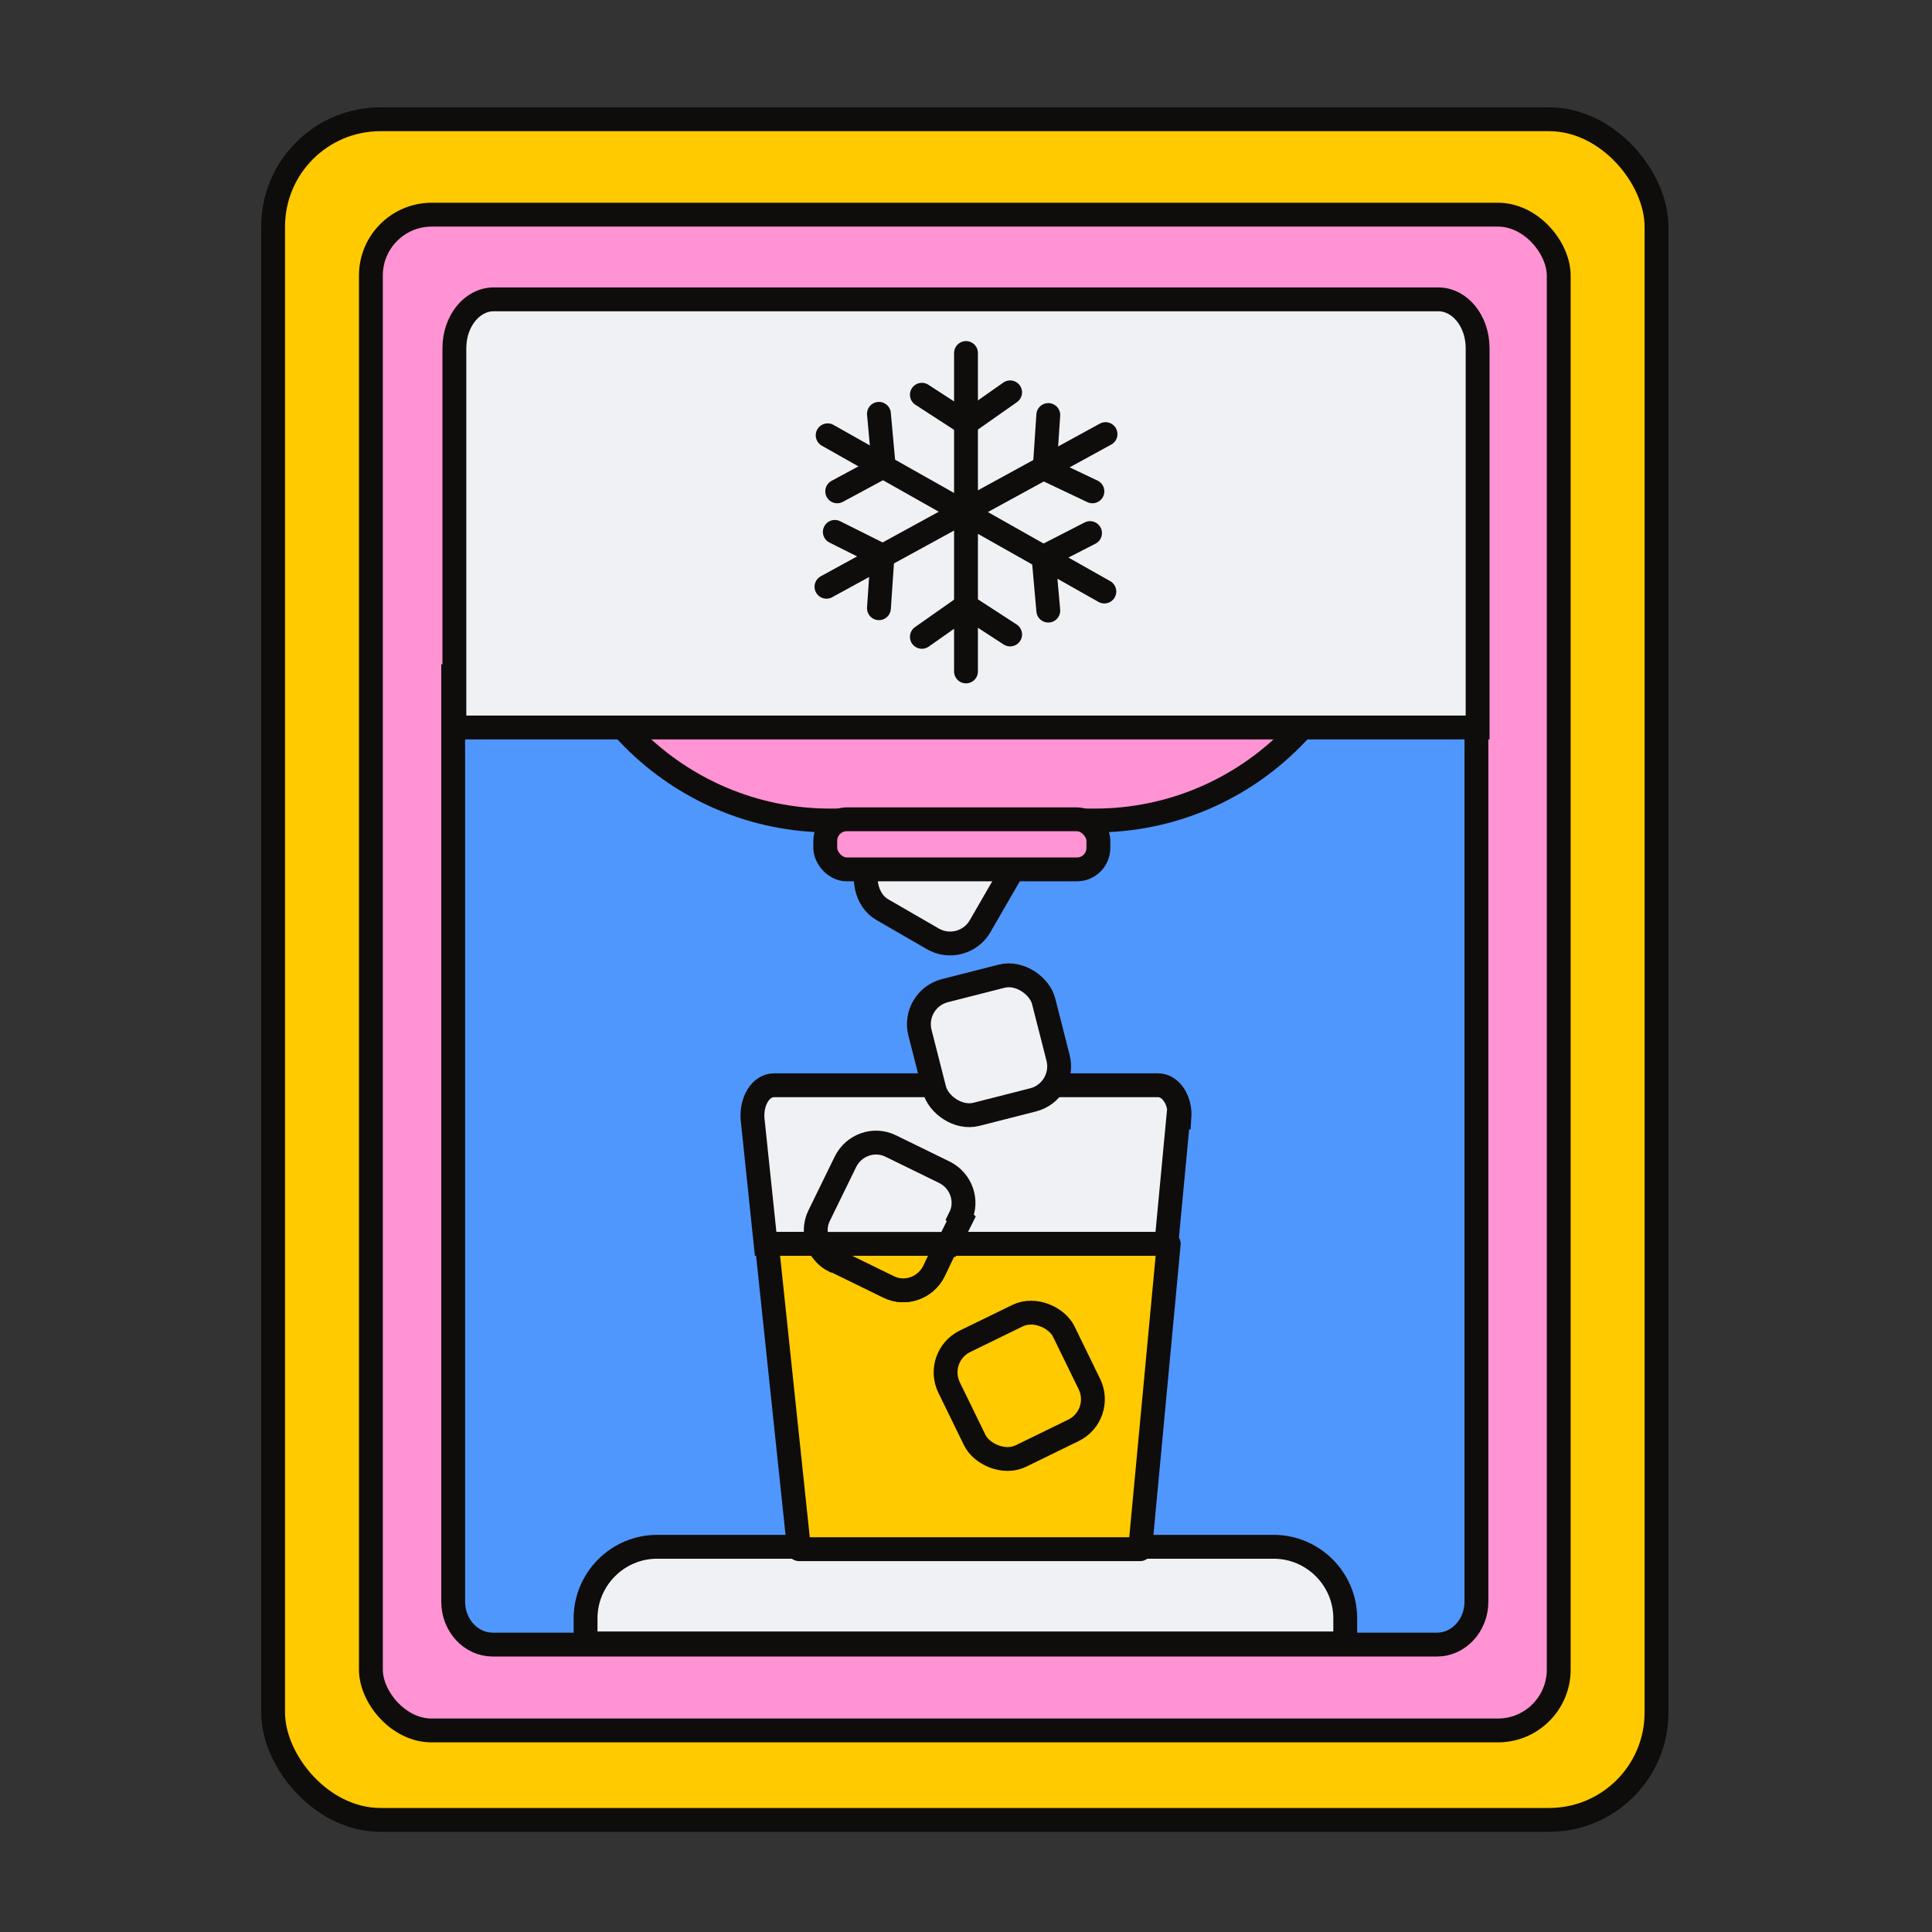
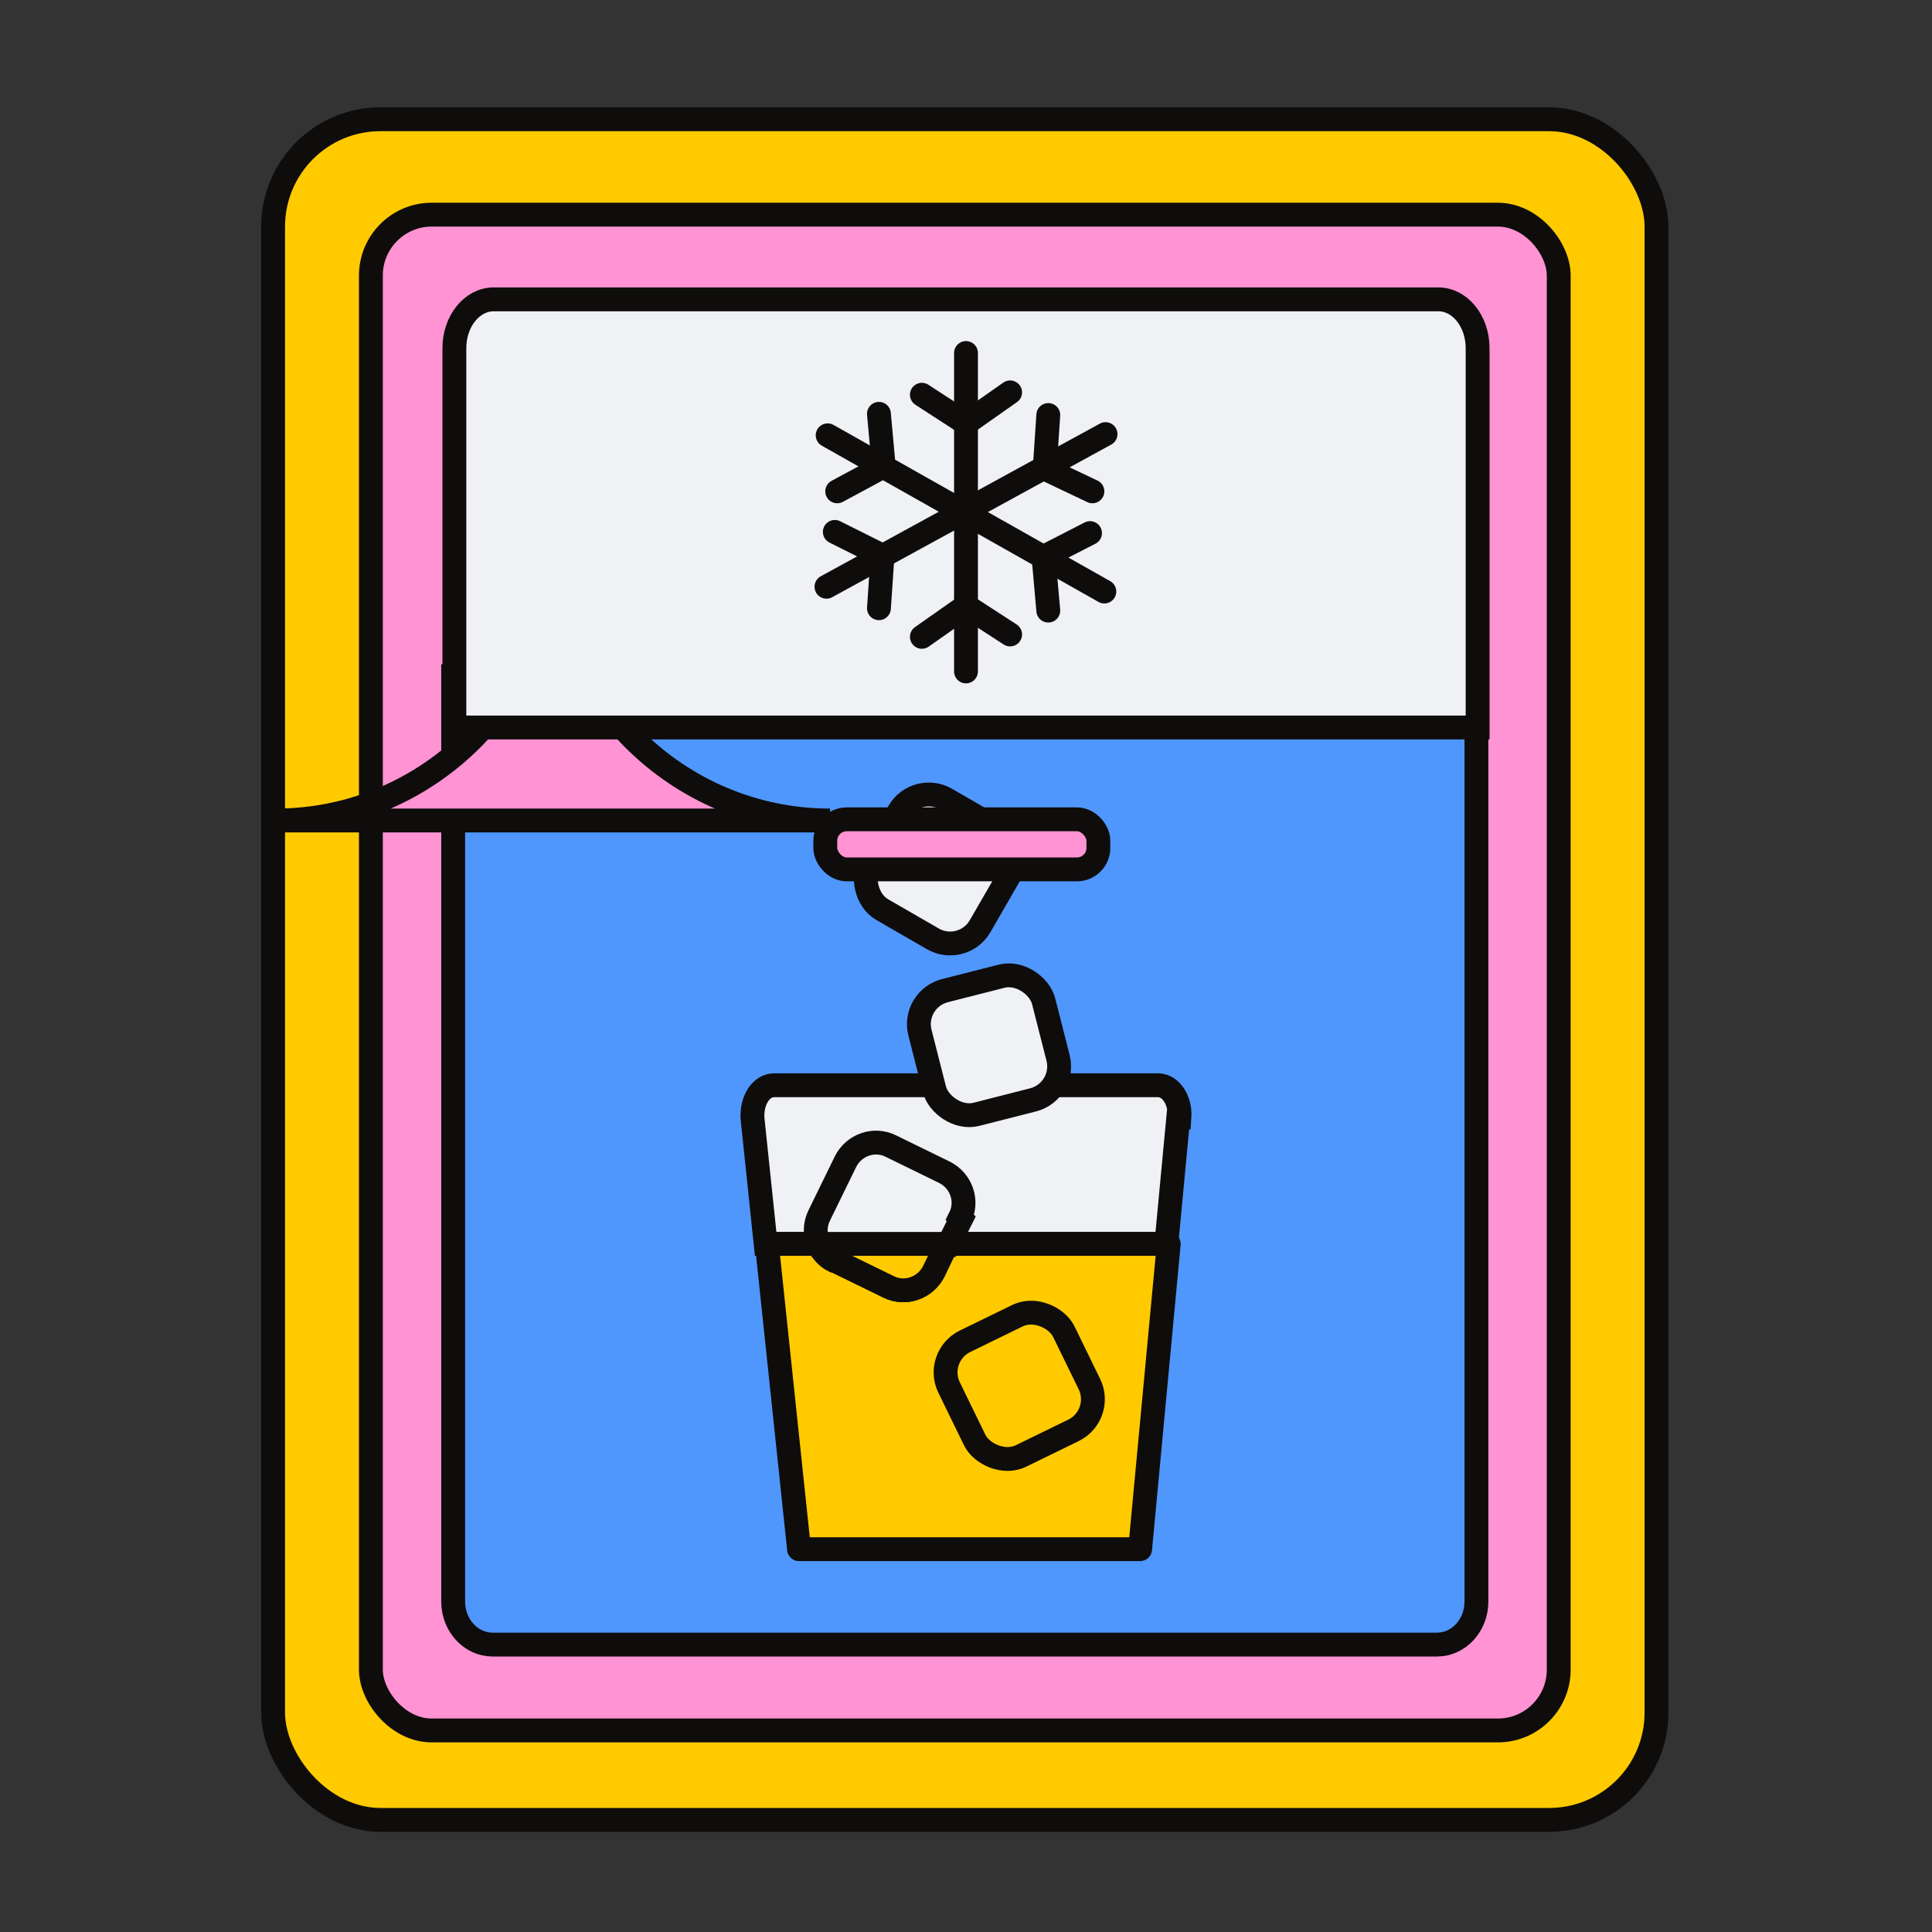
<svg xmlns="http://www.w3.org/2000/svg" id="Layer_1" version="1.1" viewBox="0 0 162 162">
  <rect x="0" y="0" width="162" height="162" fill="#333333" stroke="none" />
  <defs>
    <style>.st0{fill:none}.st0,.st1,.st2,.st3,.st4,.st5,.st6{stroke:#0f0c0c;stroke-width:2px}.st0,.st2,.st4{stroke-linecap:round;stroke-linejoin:round}.st1{fill:#ff93d3}.st1,.st3,.st5,.st6{stroke-miterlimit:10}.st2,.st5{fill:#ffca00}.st3{fill:#4f97fc}.st4,.st6{fill:#f0f1f4}</style>
  </defs>
  <rect width="116" height="142.6" x="22.9" y="10" class="st5" rx="9" ry="9" />
  <rect width="99.6" height="127.1" x="31.1" y="18" class="st1" rx="5.1" ry="5.1" />
  <path d="M38 56.7v77.6c0 2 1.5 3.6 3.3 3.6h79.2c1.8 0 3.3-1.6 3.3-3.6V56.7H38Z" class="st3" />
  <path d="M98.9 93.7c.1-1.4-.7-2.7-1.8-2.7H64.9c-1.1 0-1.9 1.3-1.8 2.8l1.1 10.5h33.6l1-10.6Z" class="st6" />
  <rect width="10.7" height="10.7" x="73.4" y="67.5" class="st6" rx="2.9" ry="2.9" transform="rotate(30 78.734 72.903)" />
-   <path d="M46.4 45.5h68.7c0 12.8-10.4 23.3-23.3 23.3H69.6c-12.8 0-23.3-10.4-23.3-23.3Z" class="st1" />
+   <path d="M46.4 45.5c0 12.8-10.4 23.3-23.3 23.3H69.6c-12.8 0-23.3-10.4-23.3-23.3Z" class="st1" />
  <path d="M123.9 29.2c0-2.3-1.5-4.1-3.3-4.1H41.4c-1.8 0-3.3 1.8-3.3 4.1V61h85.8V29.2Z" class="st6" />
  <rect width="22.9" height="4.2" x="69.2" y="68.7" class="st1" rx="1.8" ry="1.8" />
-   <path d="M55 129.7h51.8c3.3 0 6 2.7 6 6v2.1H49.1v-2.1c0-3.3 2.7-6 6-6Z" class="st6" />
  <rect width="10.7" height="10.7" x="77.6" y="82.3" class="st6" rx="2.9" ry="2.9" transform="rotate(-14.3 82.922 87.73)" />
  <path d="m79.4 104.3-1.1 2.3c-.7 1.4-2.4 2-3.8 1.3l-4.5-2.2c-.6-.3-1.1-.8-1.3-1.4h-4.4l2.7 25.6h28.6l2.4-25.6H79.5Z" class="st2" />
  <path d="M80.5 102.1c.7-1.4.1-3.1-1.3-3.8l-4.5-2.2c-1.4-.7-3.1-.1-3.8 1.3l-2.2 4.5c-.4.8-.4 1.7 0 2.5h10.8l1.1-2.2Z" class="st6" />
  <path d="m70 105.7 4.5 2.2c1.4.7 3.1.1 3.8-1.3l1.1-2.3H68.6c.3.6.7 1.1 1.3 1.4Z" class="st5" />
  <rect width="10.7" height="10.7" x="80.2" y="110.7" class="st5" rx="2.9" ry="2.9" transform="rotate(-26 85.837 116.31)" />
  <g>
    <g>
      <path d="M81 29.6v26.7" class="st4" />
      <g>
        <path d="m77.3 33.1 3.7 2.4 3.7-2.6M84.7 53.2 81 50.8l-3.7 2.6" class="st0" />
      </g>
    </g>
    <g>
      <path d="M92.6 49.6 69.4 36.5" class="st4" />
      <g>
        <path d="m91.4 44.7-3.9 2 .4 4.5M70.2 41.2l3.9-2.1-.4-4.4" class="st0" />
      </g>
    </g>
    <g>
      <path d="M92.7 36.4 69.3 49.2" class="st4" />
      <g>
        <path d="m87.9 34.8-.3 4.5 4 1.9M73.7 51l.3-4.4-4-2" class="st0" />
      </g>
    </g>
  </g>
</svg>